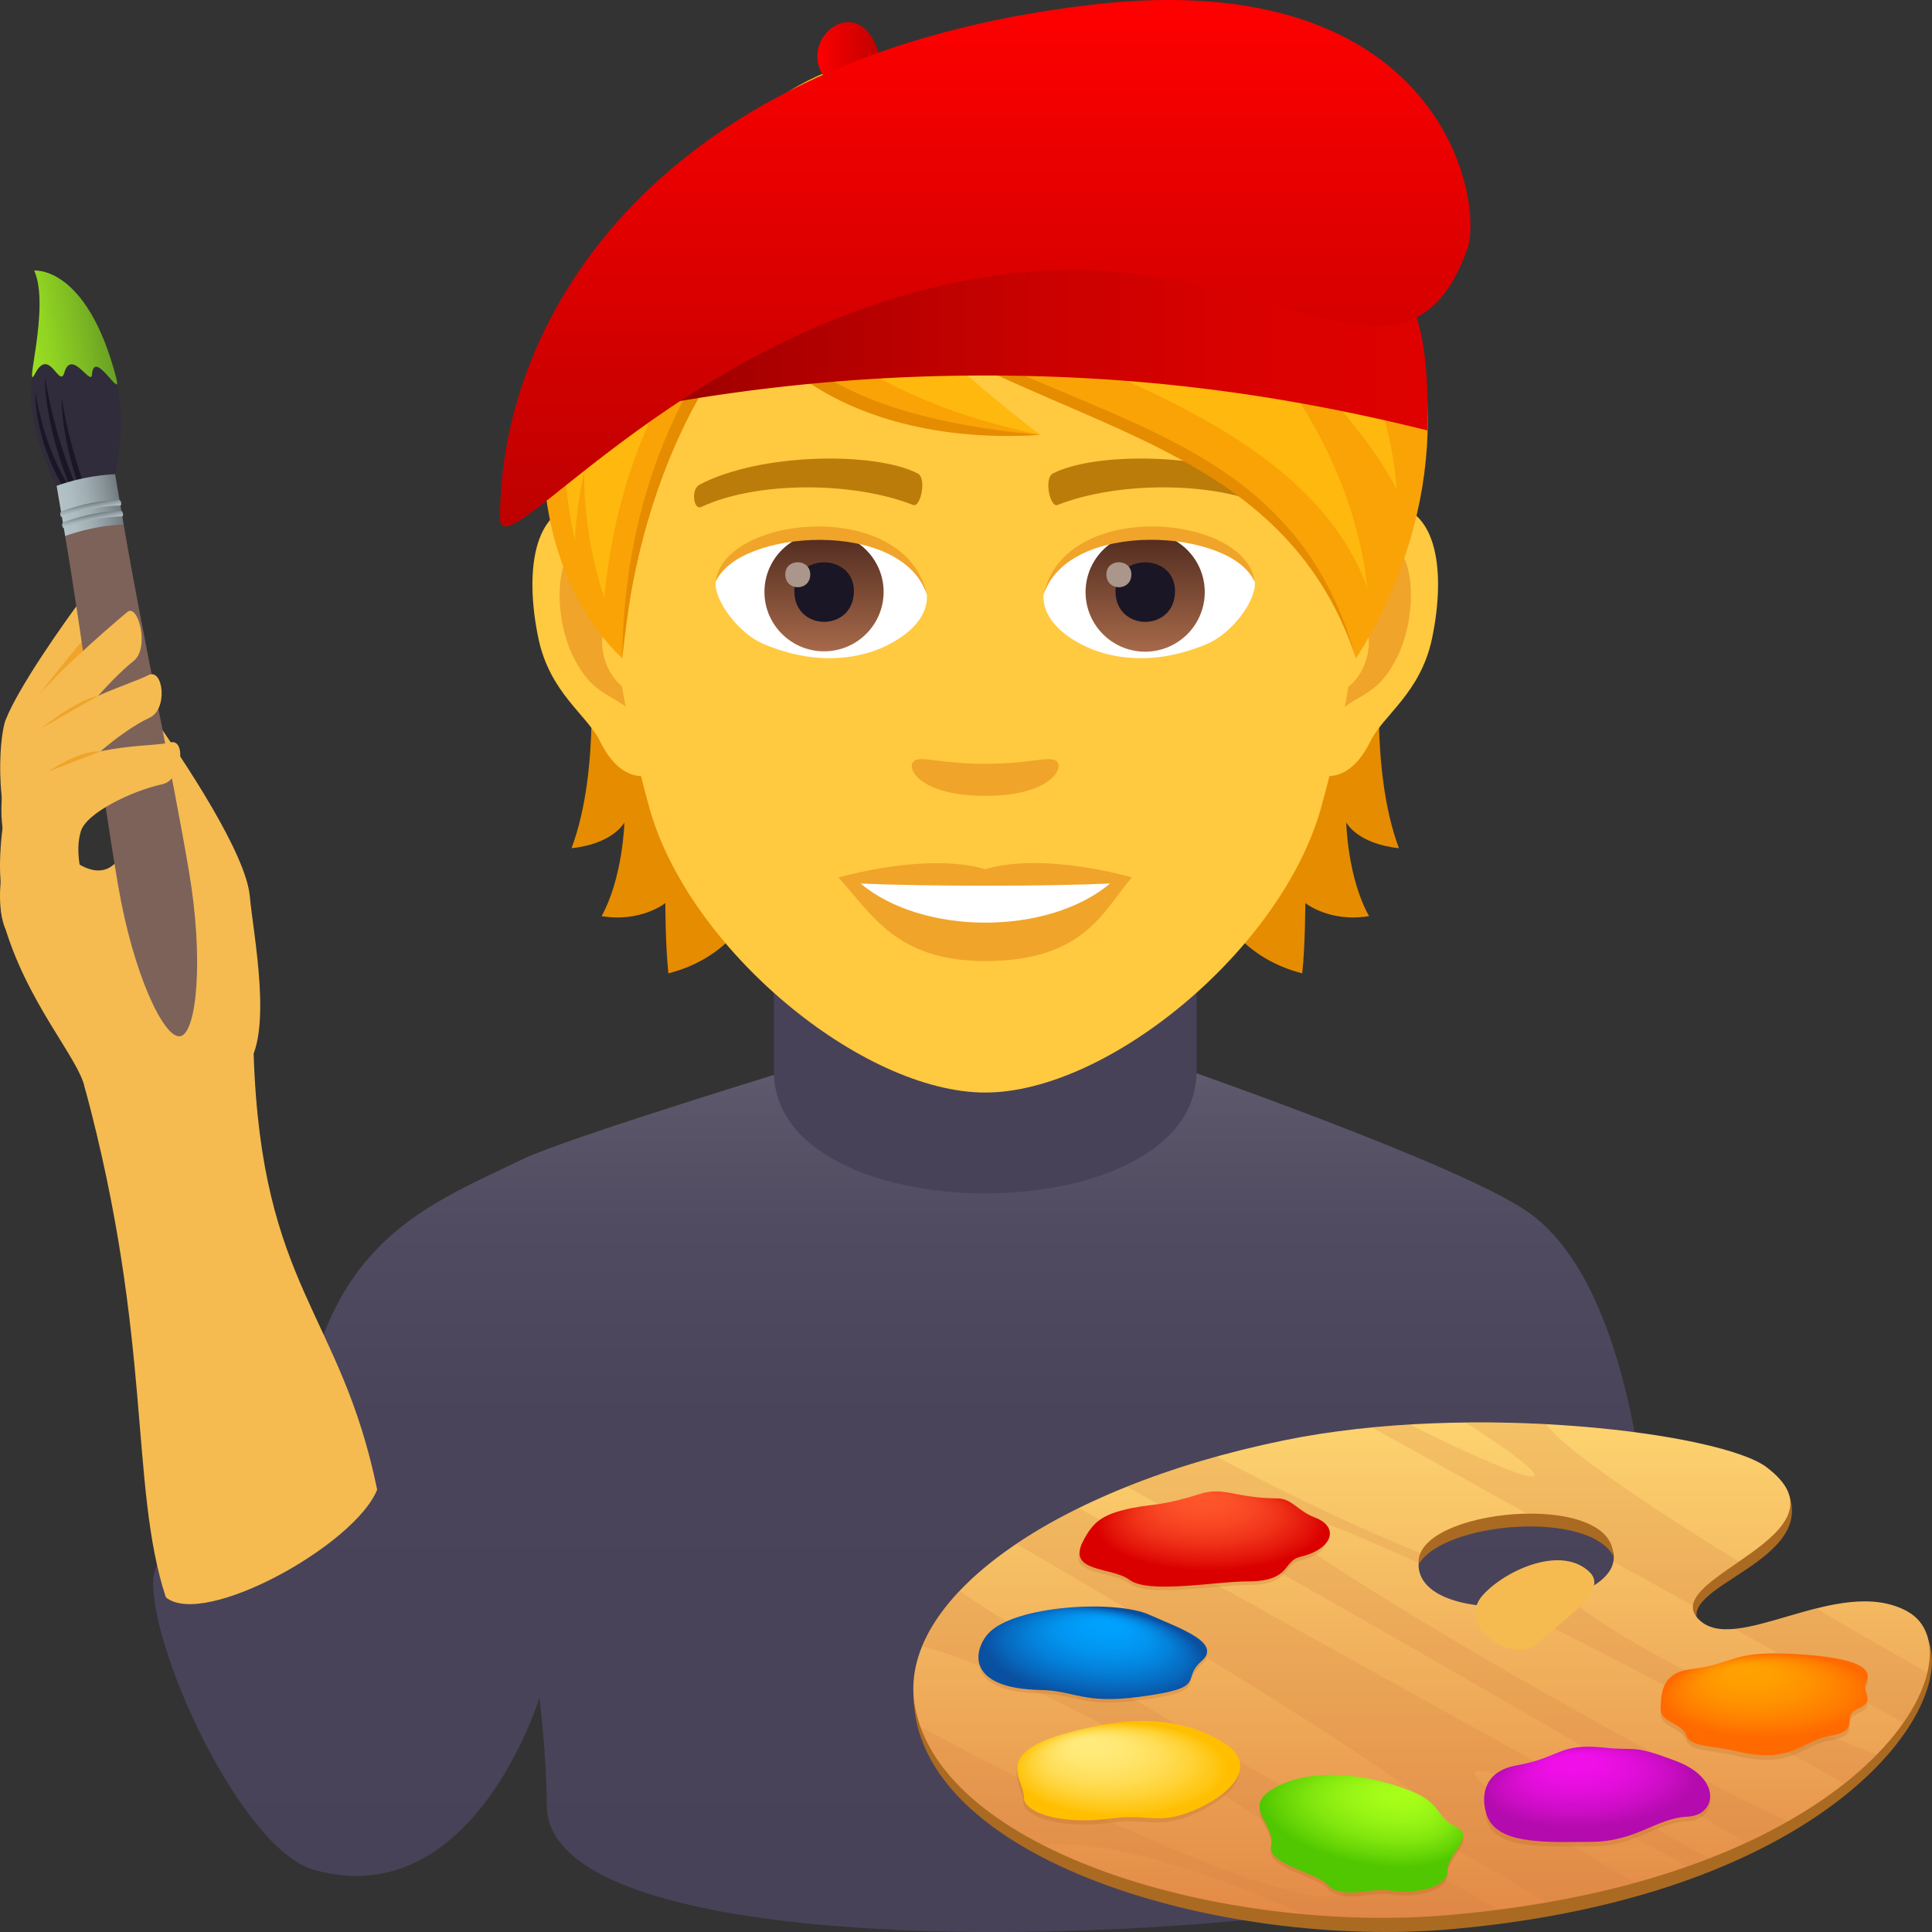
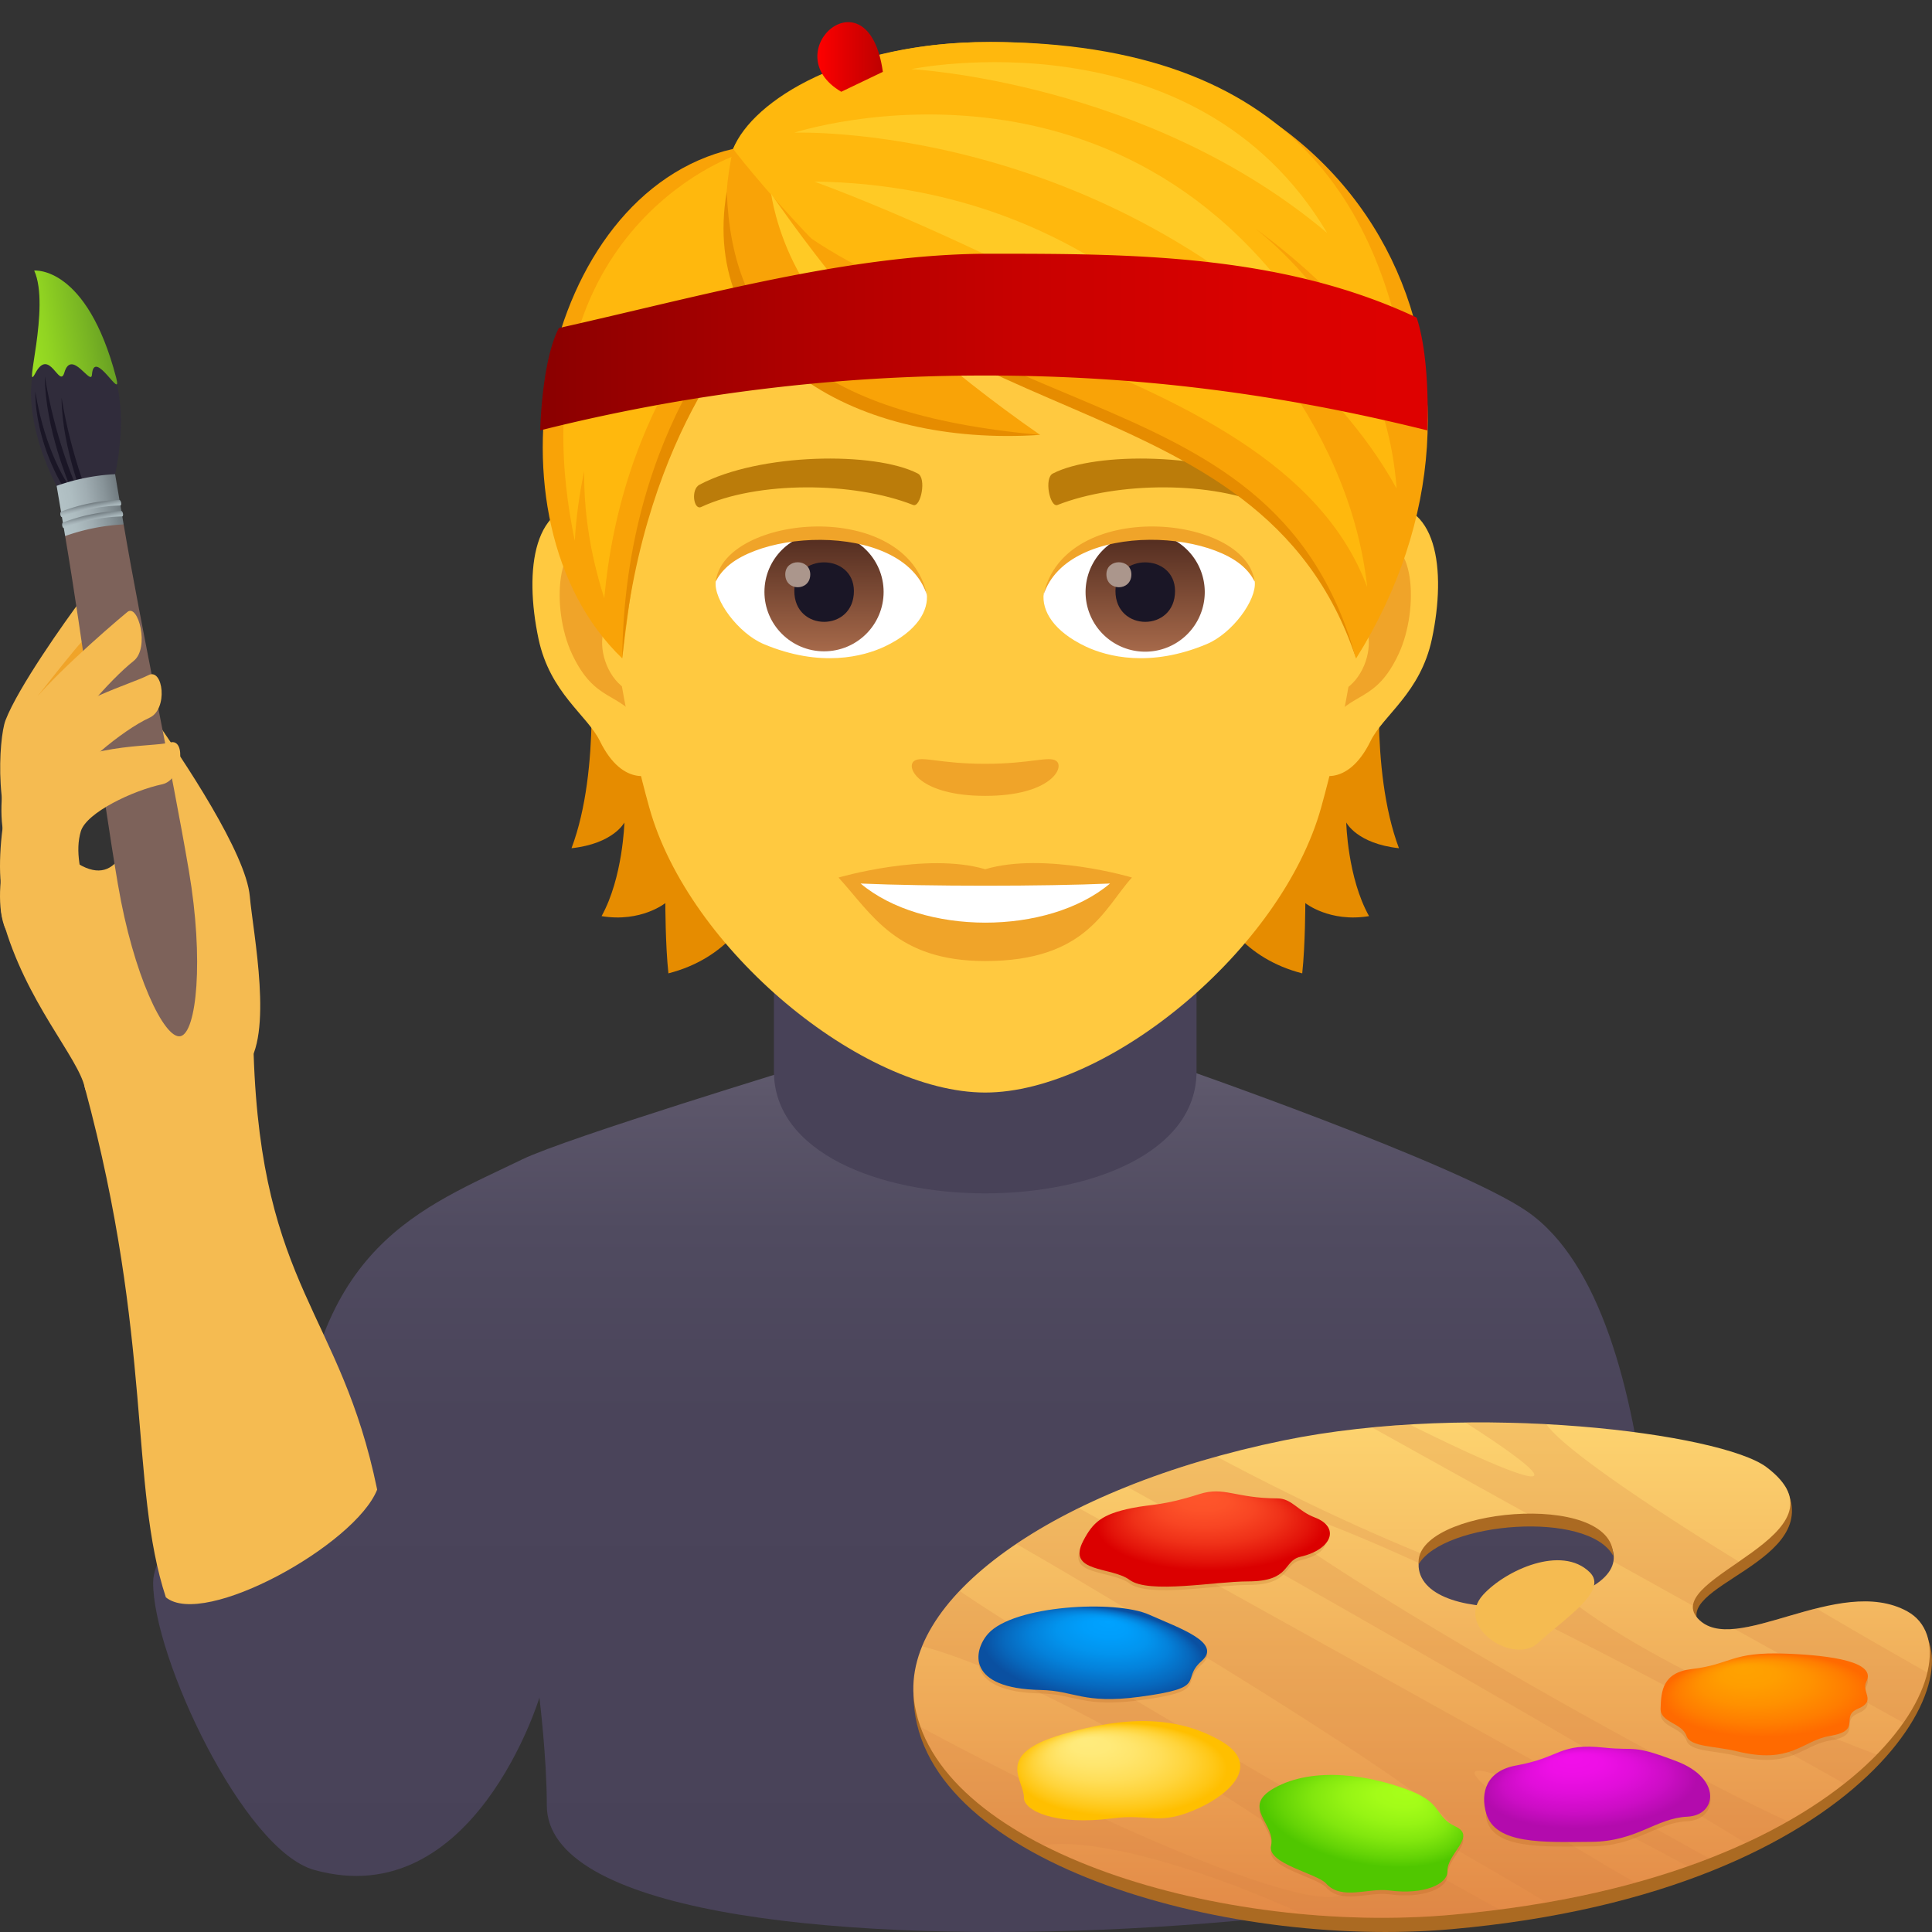
<svg xmlns="http://www.w3.org/2000/svg" xml:space="preserve" style="enable-background:new 0 0 64 64" viewBox="0 0 64 64">
  <rect x="0" y="0" width="64" height="64" fill="#333333" stroke="none" />
  <linearGradient id="a" x1="29.994" x2="29.994" y1="64" y2="35.264" gradientUnits="userSpaceOnUse">
    <stop offset="0" style="stop-color:#484258" />
    <stop offset=".594" style="stop-color:#4a445a" />
    <stop offset=".808" style="stop-color:#504b60" />
    <stop offset=".96" style="stop-color:#5c566a" />
    <stop offset="1" style="stop-color:#605b6e" />
  </linearGradient>
  <path d="M50.591 40.132c-2.29-1.584-11.775-4.868-11.775-4.868H26.754s-7.987 2.43-9.446 3.138c-3.354 1.628-6.979 2.841-7.468 10.25-2.502.62-4.76 2.437-4.767 3.765-.011 2.46 2.984 8.869 5.334 9.526 5.283 1.476 7.462-5.707 7.462-5.707s.245 1.988.245 3.568c0 6.976 36.781 4.058 36.781-.142 0-2.548.546-16.174-4.304-19.53z" style="fill:url(#a)" />
  <path d="M39.637 35.491c0 5.388-14 5.388-14 0v-5.96h14v5.96z" style="fill:#484258" />
  <path d="M.815 28.509c-1.04-1.155-.863-4.048-.632-4.65.415-1.08 1.962-3.267 2.535-4.029.279-.371 1.008.987.58 1.53-.603.765-1.7 2.815-1.624 3.465.157 1.355-.116 4.508-.859 3.684zm4.679 24.404c-1.214-3.697-.42-8.501-2.68-16.87-.53-1.961 5.54-2.56 5.588-1.128.259 7.787 2.882 8.538 4.092 14.43-.724 1.828-5.739 4.608-7 3.568z" style="fill:#f5bb51" />
  <path d="M2.813 36.043c-.215-1.02-1.969-2.85-2.719-5.571-.413-1.499 1.185-2.911 2.086-2.154 3.118 2.618 2.176-5.581 2.79-4.719 1.155 1.625 3.18 4.683 3.305 6.09.111 1.246.796 4.619-.141 5.68-1.227 1.388-5.111 1.665-5.32.674z" style="fill:#f5bb51" />
  <path d="M2.986 21.584c-.014-.298-.196-.378-.283-.313-.13.098-1.45 1.78-1.45 1.78s1.738-1.348 1.733-1.467z" style="fill:#f0a429" />
  <path d="m3.813 15.71-1.912.443c-.65-1.237-1.05-2.78-.798-3.82.308-1.278 2.117-1.981 2.742.296.378 1.375-.032 3.08-.032 3.08z" style="fill:#302c3b" />
  <path d="m2.268 16.068-.186.043s-.903-1.418-.914-3.144c.328 2.022 1.1 3.1 1.1 3.1z" style="fill:#1a1626" />
  <path d="m2.484 16.017-.186.043s-.802-1.867-.813-3.593c.328 2.022.999 3.55.999 3.55zm.554.703-.186.044s-.801-1.868-.813-3.594c.329 2.022 1 3.55 1 3.55z" style="fill:#1a1626" />
  <linearGradient id="b" x1="-378.294" x2="-375.552" y1="-986.004" y2="-986.004" gradientTransform="scale(1 -1) rotate(9.997 -5761.57 1668.7)" gradientUnits="userSpaceOnUse">
    <stop offset="0" style="stop-color:#9be022" />
    <stop offset=".267" style="stop-color:#91d422" />
    <stop offset=".747" style="stop-color:#78b423" />
    <stop offset="1" style="stop-color:#69a123" />
  </linearGradient>
  <path d="M1.133 8.963s1.74-.181 2.715 3.546c.22.84-.734-1.018-.802-.098-.03.393-.677-.878-.915-.066-.16.544-.494-.869-.962.02-.41.776.507-2.204-.036-3.402z" style="fill:url(#b)" />
  <path d="M3.91 29.319c-.572-3.37-1.16-8.077-1.752-11.562.726-1.242 1.938-.385 1.938-.385.592 3.485 1.594 8.138 2.162 11.48.502 2.953.253 5.368-.283 5.474-.536.107-1.563-2.055-2.064-5.007z" style="fill:#7d625a" />
  <linearGradient id="c" x1="975.885" x2="975.885" y1="-475.228" y2="-473.242" gradientTransform="scale(1 -1) rotate(-80.003 762.05 334.232)" gradientUnits="userSpaceOnUse">
    <stop offset="0" style="stop-color:#b3c2c6" />
    <stop offset=".213" style="stop-color:#aebdc1" />
    <stop offset=".479" style="stop-color:#a0adb2" />
    <stop offset=".771" style="stop-color:#889499" />
    <stop offset="1" style="stop-color:#717b80" />
  </linearGradient>
  <path d="m3.813 15.708.283 1.664a6.817 6.817 0 0 0-1.938.385l-.282-1.663a6.818 6.818 0 0 1 1.938-.386z" style="fill:url(#c)" />
  <linearGradient id="d" x1="976.217" x2="976.506" y1="-474.238" y2="-474.238" gradientTransform="scale(1 -1) rotate(-80.003 762.05 334.232)" gradientUnits="userSpaceOnUse">
    <stop offset="0" style="stop-color:#717b80" />
    <stop offset=".229" style="stop-color:#889499" />
    <stop offset=".521" style="stop-color:#a0adb2" />
    <stop offset=".787" style="stop-color:#aebdc1" />
    <stop offset="1" style="stop-color:#b3c2c6" />
  </linearGradient>
  <path d="M4.074 17.015c-.009-.05-.034-.09-.057-.09a5.876 5.876 0 0 0-1.932.384c-.021.009-.032.055-.023.106.009.05.033.083.054.075a5.89 5.89 0 0 1 1.932-.384c.023 0 .034-.041.026-.091z" style="fill:url(#d)" />
  <linearGradient id="e" x1="975.85" x2="976.139" y1="-474.236" y2="-474.236" gradientTransform="scale(1 -1) rotate(-80.003 762.05 334.232)" gradientUnits="userSpaceOnUse">
    <stop offset="0" style="stop-color:#717b80" />
    <stop offset=".229" style="stop-color:#889499" />
    <stop offset=".521" style="stop-color:#a0adb2" />
    <stop offset=".787" style="stop-color:#aebdc1" />
    <stop offset="1" style="stop-color:#b3c2c6" />
  </linearGradient>
  <path d="M4.012 16.653c-.008-.05-.034-.09-.056-.09a5.879 5.879 0 0 0-1.932.385c-.021.008-.032.055-.024.105.009.05.033.083.055.075a5.877 5.877 0 0 1 1.931-.383c.023 0 .035-.042.026-.092z" style="fill:url(#e)" />
  <path d="M3.43 31.63c0 .97-2.942.083-3.294-.969-.495-1.474.485-4.367.985-4.774 1.62-1.317 3.844-1.116 4.526-1.293.526-.137.399 1.244-.276 1.387-.954.202-2.503.93-2.693 1.556-.395 1.305.752 3.08.752 4.093z" style="fill:#f5bb51" />
  <path d="M2.037 30.958c0 .97-1.528.02-1.88-1.03-.495-1.475.296-5.088.796-5.494 1.621-1.317 3.34-1.75 3.966-2.07.484-.248.66 1.128.032 1.413-.888.404-2.538 1.769-2.728 2.395-.395 1.306-.186 3.773-.186 4.786z" style="fill:#f5bb51" />
  <path d="M.341 28.267C-.4 26.9.448 24.13.813 23.599c.656-.953 2.672-2.719 3.406-3.326.358-.296.75 1.196.207 1.623-.765.603-2.311 2.34-2.39 2.99-.163 1.355-1.165 4.355-1.695 3.38z" style="fill:#f5bb51" />
-   <path d="M3.251 23.051c-.725.134-1.878 1.07-1.878 1.07l1.878-1.07zm.076 1.839c-.737-.035-1.718.666-1.718.666l1.718-.666z" style="fill:#f0a429" />
  <path d="M63.266 53.633c-2.284-1.258-5.682 1.606-6.88.283-1.247-1.379 4.14-2.137 2.742-4.692l-6.31 5.764-22.557 1.13c0 5.515 10.26 8.455 17.815 7.789 13.989-1.238 17.712-8.884 15.19-10.273z" style="fill:#ab6a22" />
  <linearGradient id="f" x1="47.091" x2="47.091" y1="63.367" y2="46.956" gradientTransform="translate(0 .163)" gradientUnits="userSpaceOnUse">
    <stop offset="0" style="stop-color:#e38a47" />
    <stop offset=".294" style="stop-color:#eba053" />
    <stop offset="1" style="stop-color:#fdd36f" />
  </linearGradient>
  <path d="M63.186 53.38c-2.285-1.258-5.75 1.553-6.948.228-1.246-1.377 5.265-2.759 2.279-5.007-1.491-1.122-9.682-2.182-15.992-.886-7.623 1.563-12.839 5.282-12.22 8.792.852 4.83 10.216 7.592 17.77 6.924 13.99-1.237 17.633-8.66 15.111-10.05zm-16.16-1.292c-.545-1.936 5.854-2.665 6.4-.73.546 1.936-5.853 2.666-6.4.73z" style="fill:url(#f)" />
  <path d="M31.79 52.702c-.565.596-.988 1.212-1.244 1.835 4.5 1.152 14.919 7.657 13.901 8.223-1.027.57-7.106-1.871-13.948-5.55.568 1.57 2.056 2.893 4.066 3.916 1.666-.247 4.996.652 8.597 2.283 1.653.15 3.324.164 4.914.023a40.39 40.39 0 0 0 1.597-.177c-4.02-2.197-14.668-8.347-17.883-10.553zm1.877-1.557c3.938 2.25 15.02 8.987 14.347 9.361-.2.111-.728.025-1.51-.22 1.695.949 3.274 1.866 4.722 2.733a31.219 31.219 0 0 0 2.947-.654c-3.326-1.905-5.635-3.5-5.293-3.69.355-.196 3.43 1.189 7.027 3.151.242-.086.48-.173.711-.264l-20.88-11.605a17.66 17.66 0 0 0-2.071 1.188zm18.24 1.768a7.306 7.306 0 0 1-1.874.308 221.92 221.92 0 0 1 9.702 5.102c.461.256.908.51 1.356.762.404-.32.765-.642 1.08-.964 0 0-6.885-2.51-10.264-5.208zM41.79 49.964c.375-.208 2.32.494 5.211 1.815a.834.834 0 0 1 .098-.31c-2-.81-4.35-1.914-6.796-3.218a28.473 28.473 0 0 0-2.97.997c5.188 2.883 15.709 8.882 20.49 11.8.5-.23.966-.468 1.399-.715-5.663-2.616-18.124-9.984-17.432-10.37zm21.259 7.103c.41-.589.675-1.154.796-1.663-1.293-.73-2.524-1.44-3.675-2.122-.984.246-1.944.606-2.712.678l5.59 3.107zm-9.623-5.708a.82.82 0 0 1 .019.37l2.638 1.466c.043-.466.767-.942 1.52-1.462-3.532-2.177-5.919-3.869-6.376-4.554a41.464 41.464 0 0 0-2.68-.055c1.56.999 2.439 1.67 2.257 1.77-.21.118-1.805-.56-4.106-1.705a35.22 35.22 0 0 0-1.248.097l5.283 2.936c1.292.007 2.473.353 2.693 1.137z" style="opacity:.2;fill:#d48142" />
  <path d="M53.44 51.54c.023-2.203-6.619-1.571-6.445.277.84-1.409 5.614-1.797 6.445-.278z" style="fill:#ab6a22" />
  <path d="M43.559 50.388c-.492-.43-7.23.083-7.675.772-.676 1.047.932.846 1.535 1.294.637.473 2.838.05 3.916.05 1.439 0 1.152-.679 1.743-.816 1.065-.248 1.012-.835.48-1.3z" style="opacity:.15;fill:#9c4900" />
  <radialGradient id="g" cx="68.477" cy="-419.343" r="3.919" fx="68.462" fy="-416.537" gradientTransform="matrix(.958 -.047 -.105 -.373 -69.514 -102.645)" gradientUnits="userSpaceOnUse">
    <stop offset="0" style="stop-color:#ff562b" />
    <stop offset=".211" style="stop-color:#fd5229" />
    <stop offset=".429" style="stop-color:#f84523" />
    <stop offset=".651" style="stop-color:#ef3118" />
    <stop offset=".874" style="stop-color:#e3140a" />
    <stop offset="1" style="stop-color:#db0000" />
  </radialGradient>
  <path d="M43.559 50.27c-.58-.22-.76-.633-1.248-.634-1.403-.006-1.757-.405-2.584-.141-1.218.389-1.552.324-2.232.462-.999.203-1.289.472-1.611 1.085-.56 1.067.932.847 1.535 1.294.637.473 2.838.05 3.916.05 1.439 0 1.152-.679 1.743-.816 1.065-.248 1.311-.985.48-1.3z" style="fill:url(#g)" />
  <path d="M61.825 55.862c.345-.654-1.135-.873-2.66-.93-1.827-.069-1.816.358-3.12.51-.979.114-1.017.74-1.036 1.308-.015.47.712.47.86.911.123.367.953.33 1.655.503 1.82.451 2.175-.354 3.095-.506 1.101-.182.305-.64.937-.904.614-.258.092-.555.27-.892z" style="opacity:.15;fill:#9c4900" />
  <radialGradient id="h" cx="87.494" cy="-432.851" r="3.642" fx="87.481" fy="-430.244" gradientTransform="matrix(.901 -.145 -.322 -.351 -159.65 -83.085)" gradientUnits="userSpaceOnUse">
    <stop offset="0" style="stop-color:#ffa200" />
    <stop offset=".263" style="stop-color:#ff9e00" />
    <stop offset=".535" style="stop-color:#ff9100" />
    <stop offset=".81" style="stop-color:#ff7d00" />
    <stop offset="1" style="stop-color:#ff6a00" />
  </radialGradient>
  <path d="M61.825 55.709c.345-.654-1.135-.873-2.66-.93-1.827-.07-1.816.358-3.12.51-.979.114-1.017.74-1.036 1.308-.015.47.712.47.86.911.123.367.953.33 1.655.503 1.82.45 2.175-.354 3.095-.506 1.101-.182.305-.64.937-.905.614-.257.092-.554.27-.892z" style="fill:url(#h)" />
  <path d="M55.545 58.497c-1.265-.458-6.546.473-6.313 1.724.193 1.042 1.889.954 3.48.943 1.51-.01 2.139-.784 3.185-.833.978-.047 1.176-1.282-.352-1.834z" style="opacity:.15;fill:#9c4900" />
  <radialGradient id="i" cx="63.203" cy="-352.815" r="3.698" fx="63.189" fy="-350.168" gradientTransform="matrix(.923 -.149 -.235 -.355 -88.57 -56.686)" gradientUnits="userSpaceOnUse">
    <stop offset="0" style="stop-color:#f20fea" />
    <stop offset=".247" style="stop-color:#ee0fe6" />
    <stop offset=".503" style="stop-color:#e10eda" />
    <stop offset=".763" style="stop-color:#cd0dc6" />
    <stop offset="1" style="stop-color:#b30bad" />
  </radialGradient>
  <path d="M55.545 58.346c-1.511-.578-1.34-.34-2.39-.452-1.523-.163-1.429.32-2.929.59-.994.18-1.193.904-.994 1.587.3 1.034 1.889.954 3.48.942 1.51-.01 2.139-.784 3.185-.833.978-.046 1.149-1.26-.352-1.834z" style="fill:url(#i)" />
  <path d="M43.928 62.522c.506.569 1.404.138 2.09.23 1.17.157 1.948-.22 1.931-.637-.023-.582.98-1.148.269-1.48-.702-.326-.41-.753-1.476-1.176-1.324-.524-3.23-.837-4.542-.092-1.105.628.076 1.187-.095 1.902-.143.601 1.525.918 1.823 1.253z" style="opacity:.15;fill:#9c4900" />
  <radialGradient id="j" cx="666.532" cy="-682.452" r="3.957" fx="666.517" fy="-679.619" gradientTransform="matrix(-.755 -.327 .46 -.281 862.445 86.335)" gradientUnits="userSpaceOnUse">
    <stop offset="0" style="stop-color:#a7ff19" />
    <stop offset=".209" style="stop-color:#a3fc18" />
    <stop offset=".426" style="stop-color:#96f414" />
    <stop offset=".647" style="stop-color:#82e70e" />
    <stop offset=".868" style="stop-color:#65d406" />
    <stop offset="1" style="stop-color:#50c700" />
  </radialGradient>
  <path d="M43.928 62.393c.506.569 1.404.138 2.09.23 1.17.157 1.948-.22 1.931-.637-.023-.581.98-1.147.269-1.48-.702-.326-.41-.753-1.476-1.176-1.324-.524-3.23-.836-4.542-.092-1.105.628.076 1.188-.095 1.903-.143.6 1.525.918 1.823 1.252z" style="fill:url(#j)" />
  <path d="M39.803 55.141c.696-.612-.723-1.086-1.738-1.54-1.115-.497-4.492-.311-5.333.633-.501.563-.72 1.818 1.742 1.864 1.118.02 1.406.473 3.262.228 2.35-.311 1.34-.547 2.067-1.185z" style="opacity:.15;fill:#9c4900" />
  <radialGradient id="k" cx="142.587" cy="-579.769" r="3.953" fx="142.572" fy="-576.939" gradientTransform="matrix(.917 .159 .166 -.367 1.74 -180.693)" gradientUnits="userSpaceOnUse">
    <stop offset="0" style="stop-color:#00a2ff" />
    <stop offset=".201" style="stop-color:#009efb" />
    <stop offset=".41" style="stop-color:#0294ee" />
    <stop offset=".622" style="stop-color:#0481da" />
    <stop offset=".835" style="stop-color:#0768bd" />
    <stop offset="1" style="stop-color:#0a50a1" />
  </radialGradient>
  <path d="M39.803 55.026c.696-.611-.723-1.086-1.738-1.539-1.115-.498-4.492-.312-5.333.633-.501.563-.72 1.818 1.742 1.863 1.118.02 1.406.474 3.262.228 2.35-.311 1.34-.547 2.067-1.185z" style="fill:url(#k)" />
-   <path d="M35.179 57.588c-2.304.671-1.273 1.516-1.286 2.102-.008.427 1.044.934 2.934.685 1.261-.167 1.532.275 2.874-.346 1.048-.486 2.062-1.451.704-2.226-1.393-.794-3.035-.855-5.226-.215z" style="opacity:.15;fill:#9c4900" />
  <radialGradient id="l" cx="72.655" cy="-270.213" r="3.444" fx="72.642" fy="-267.748" gradientTransform="matrix(.904 -.218 -.485 -.39 -159.613 -30.921)" gradientUnits="userSpaceOnUse">
    <stop offset="0" style="stop-color:#ffeb7d" />
    <stop offset=".174" style="stop-color:#ffea79" />
    <stop offset=".354" style="stop-color:#ffe56c" />
    <stop offset=".537" style="stop-color:#ffde58" />
    <stop offset=".722" style="stop-color:#ffd43b" />
    <stop offset=".907" style="stop-color:#ffc716" />
    <stop offset="1" style="stop-color:#ffbf00" />
  </radialGradient>
  <path d="M40.43 57.664c-1.393-.795-3.034-.855-5.226-.216-2.303.672-1.273 1.517-1.285 2.102-.009.427 1.043.934 2.934.685 1.26-.166 1.532.275 2.873-.346 1.048-.485 2.063-1.45.704-2.225z" style="fill:url(#l)" />
  <path d="M52.663 52.084c-.93-.917-2.783-.074-3.531.743-.97 1.06 1.014 2.348 1.821 1.595.883-.821 2.338-1.72 1.71-2.338z" style="fill:#f5bb51" />
  <path d="M19.52 21.582s.402 3.894-.588 6.516c1.392-.15 1.752-.852 1.752-.852s-.048 1.824-.756 3.102c1.308.216 2.112-.432 2.112-.432s0 1.38.102 2.328c3.81-.984 3.583-5.418 3.583-5.418l-6.205-5.244zm26.822 6.516c-.99-2.628-.588-6.516-.588-6.516l-6.199 5.244s-.228 4.434 3.583 5.418c.102-.948.102-2.328.102-2.328s.804.648 2.112.432c-.714-1.272-.756-3.102-.756-3.102s.354.702 1.746.852z" style="fill:#e68c00" />
  <path d="M45.616 16.728c-2.01.246-3.462 6.972-2.196 8.748.173.246 1.212.642 1.98-.924.426-.87 1.65-1.59 2.034-3.384.486-2.292.186-4.68-1.818-4.44zm-25.958 0c2.01.246 3.462 6.972 2.196 8.748-.174.246-1.212.642-1.98-.924-.426-.87-1.65-1.59-2.034-3.384-.486-2.292-.18-4.68 1.818-4.44z" style="fill:#ffc940" />
  <path d="M45.562 18.018c-.522.168-1.098.966-1.404 2.292 1.83-.396 1.374 2.658-.216 2.718.012.306.036.624.072.954.768-1.116 1.548-.666 2.322-2.328.69-1.494.528-4.044-.774-3.636zm-24.446 2.286c-.312-1.326-.882-2.124-1.404-2.286-1.296-.408-1.464 2.142-.768 3.636.774 1.656 1.554 1.212 2.322 2.328.036-.336.06-.648.072-.96-1.578-.072-2.028-3.084-.222-2.718z" style="fill:#f0a429" />
  <path d="M32.637 3.792c-8.706 0-12.9 7.092-12.379 16.206.108 1.83.618 4.476 1.248 6.744 1.303 4.71 7.063 9.45 11.131 9.45s9.822-4.74 11.13-9.45c.63-2.268 1.14-4.908 1.249-6.744.522-9.114-3.672-16.206-12.379-16.206z" style="fill:#ffc940" />
  <path d="M42.1 16.056c-1.993-1.056-5.803-1.104-7.219-.372-.306.144-.102 1.14.15 1.044 1.98-.78 5.172-.798 7.02.066.246.12.349-.588.048-.738zm-18.926 0c1.993-1.056 5.803-1.104 7.225-.372.306.144.102 1.14-.15 1.044-1.98-.78-5.166-.798-7.02.066-.252.12-.354-.588-.055-.738z" style="fill:#bb7c0a" />
  <path d="M34.99 25.206c-.247-.174-.835.096-2.353.096-1.518 0-2.1-.27-2.352-.096-.3.21.174 1.158 2.352 1.158 2.172 0 2.646-.948 2.352-1.158zm-2.353 3.588c-1.956-.576-4.86.276-4.86.276 1.104 1.206 1.914 2.766 4.86 2.766 3.372 0 3.948-1.77 4.86-2.766 0-.006-2.904-.858-4.86-.276z" style="fill:#f0a429" />
  <path d="M28.509 29.268c2.052 1.722 6.198 1.734 8.262 0-2.19.096-6.06.096-8.262 0zm2.19-9.618c.072.576-.318 1.26-1.398 1.77-.69.324-2.118.708-4.002-.084-.84-.354-1.662-1.464-1.59-2.076 1.02-1.92 6.036-2.202 6.99.39z" style="fill:#fff" />
  <linearGradient id="m" x1="-1210.175" x2="-1210.175" y1="171.188" y2="170.588" gradientTransform="translate(7978.266 -1103.139) scale(6.57)" gradientUnits="userSpaceOnUse">
    <stop offset="0" style="stop-color:#a6694a" />
    <stop offset="1" style="stop-color:#4f2a1e" />
  </linearGradient>
  <path d="M27.297 17.64c1.086 0 1.974.882 1.974 1.968s-.882 1.968-1.974 1.968c-1.086 0-1.974-.882-1.974-1.968s.882-1.968 1.974-1.968z" style="fill:url(#m)" />
  <path d="M26.313 19.578c0 1.362 1.974 1.362 1.974 0-.006-1.266-1.974-1.266-1.974 0z" style="fill:#1a1626" />
  <path d="M26.013 19.026c0 .57.828.57.828 0-.006-.534-.828-.534-.828 0z" style="fill:#ab968c" />
  <path d="M30.71 19.728c-.797-2.574-6.257-2.19-7.001-.462.276-2.22 6.318-2.802 7.002.462z" style="fill:#f0a429" />
  <path d="M34.575 19.65c-.072.576.318 1.26 1.398 1.77.69.324 2.118.708 4.002-.084.846-.354 1.662-1.464 1.59-2.076-1.02-1.92-6.036-2.202-6.99.39z" style="fill:#fff" />
  <linearGradient id="n" x1="-1211.254" x2="-1211.254" y1="171.188" y2="170.588" gradientTransform="translate(7995.996 -1103.139) scale(6.57)" gradientUnits="userSpaceOnUse">
    <stop offset="0" style="stop-color:#a6694a" />
    <stop offset="1" style="stop-color:#4f2a1e" />
  </linearGradient>
  <path d="M37.935 17.64a1.974 1.974 0 1 1 0 3.948 1.974 1.974 0 0 1 0-3.948z" style="fill:url(#n)" />
  <path d="M36.951 19.578c0 1.362 1.974 1.362 1.974 0-.006-1.266-1.974-1.266-1.974 0z" style="fill:#1a1626" />
  <path d="M36.651 19.026c0 .57.828.57.828 0-.006-.534-.828-.534-.828 0z" style="fill:#ab968c" />
  <path d="M34.563 19.728c.798-2.568 6.252-2.202 6.996-.462-.27-2.22-6.312-2.802-6.996.462z" style="fill:#f0a429" />
  <path d="M24.435 5.154c4.56 4.35 18.133 7.074 20.485 16.656-3.21-9.618-15.013-6.918-20.485-16.656z" style="fill:#e68c00" />
  <path d="M32.769 1.392c-5.298 0-7.944 2.4-8.484 3.54 6.606 10.086 17.802 6.672 20.635 16.884 5.694-9.066.966-20.424-12.151-20.424z" style="fill:#f9a307" />
  <path d="M32.769 1.392c-4.718 0-7.828 1.916-8.484 3.54 2.284 6.155 17.968 6.342 21.006 14.521-.64-5.87-5.29-9.784-5.29-9.784s4.183 2.701 6.263 6.514c-.388-5.475-4.705-8.627-4.705-8.627s3.893 2.702 5.178 5.815c-.76-6.312-3.792-11.98-13.968-11.98z" style="fill:#ffb80d" />
  <path d="M43.964 7.718C39.587.346 30.188 2.29 30.188 2.29s7.821.406 13.776 5.428z" style="fill:#ffca25" />
  <path d="M44.346 12.307C38.06.544 26.313 4.395 26.313 4.395s10.163-.392 18.033 7.912z" style="fill:#ffca25" />
  <path d="M26.977 6.014c6.474 2.4 13.905 6.725 13.905 6.725s-4.394-6.6-13.905-6.725z" style="fill:#ffca25" />
  <path d="M24.285 4.932c-6.403 1.464-8.467 12.27-3.673 16.878.594-4.914 1.17-8.07 4.435-11.394 0 0 .192-2.922-.762-5.484z" style="fill:#f9a307" />
  <path d="M24.897 10.038s-4.207 3.9-4.285 11.772c.72-7.8 4.477-11.322 4.477-11.322l-.192-.45z" style="fill:#e68c00" />
  <path d="M24.35 5.154s-7.428 2.538-5.31 12.762c.048-.824.161-1.587.312-2.305-.014 1.276.176 2.677.666 4.207.642-7.104 4.765-10.572 4.765-10.572l-.432-4.092z" style="fill:#ffb80d" />
-   <path d="M19.776 15.493c.95-5.31 5.165-8.812 5.165-8.812s-5.861.388-5.165 8.812z" style="fill:#ffca25" />
  <path d="M24.285 4.932c-1.746 7.92 6.624 9.474 10.17 9.474-6.372-4.416-10.17-9.474-10.17-9.474z" style="fill:#f9a307" />
  <path d="M24.075 6.342c.168 4.536 2.64 7.368 10.38 8.064-6.054.408-11.31-2.616-10.38-8.064z" style="fill:#e68c00" />
-   <path d="M24.285 4.932s-.97 7.132 10.17 9.474c-6.139-4.737-7.25-7.473-10.17-9.474z" style="fill:#ffb80d" />
  <path d="M30.681 12.332c-1.964-1.283-5.135-5.91-5.135-5.91s.62 4.78 5.135 5.91z" style="fill:#ffca25" />
  <linearGradient id="o" x1="17.895" x2="47.294" y1="11.331" y2="11.331" gradientUnits="userSpaceOnUse">
    <stop offset="0" style="stop-color:#8a0000" />
    <stop offset=".036" style="stop-color:#8f0000" />
    <stop offset=".309" style="stop-color:#b10000" />
    <stop offset=".568" style="stop-color:#ca0100" />
    <stop offset=".805" style="stop-color:#d90100" />
    <stop offset="1" style="stop-color:#de0100" />
  </linearGradient>
  <path d="M46.928 10.52c-4.49-2.115-9.506-2.115-14.144-2.115-4.64 0-9.612 1.419-14.271 2.462-.572 1.094-.618 3.39-.618 3.39a60.32 60.32 0 0 1 14.761-1.817c5.098 0 9.768.61 14.626 1.817 0 0 .114-2.328-.354-3.737z" style="fill:url(#o)" />
  <linearGradient id="p" x1="27.076" x2="29.246" y1="1.887" y2="1.887" gradientUnits="userSpaceOnUse">
    <stop offset="0" style="stop-color:red" />
    <stop offset=".401" style="stop-color:#e30000" />
    <stop offset="1" style="stop-color:#bd0100" />
  </linearGradient>
  <path d="m27.868 3.04 1.378-.66c-.482-3.427-3.604-.646-1.378.66z" style="fill:url(#p)" />
  <linearGradient id="q" x1="32.637" x2="32.637" y1="17.438" y2="0" gradientUnits="userSpaceOnUse">
    <stop offset="0" style="stop-color:#bd0100" />
    <stop offset=".599" style="stop-color:#e30000" />
    <stop offset="1" style="stop-color:red" />
  </linearGradient>
-   <path d="M48.597 8.284c-2.094 5.685-6.68-.173-14.98.761-10.661 1.2-17.053 10.046-17.053 8.12 0-6.738 5.278-15.343 19.607-17.01 11.581-1.348 13.025 6.5 12.426 8.129z" style="fill:url(#q)" />
</svg>